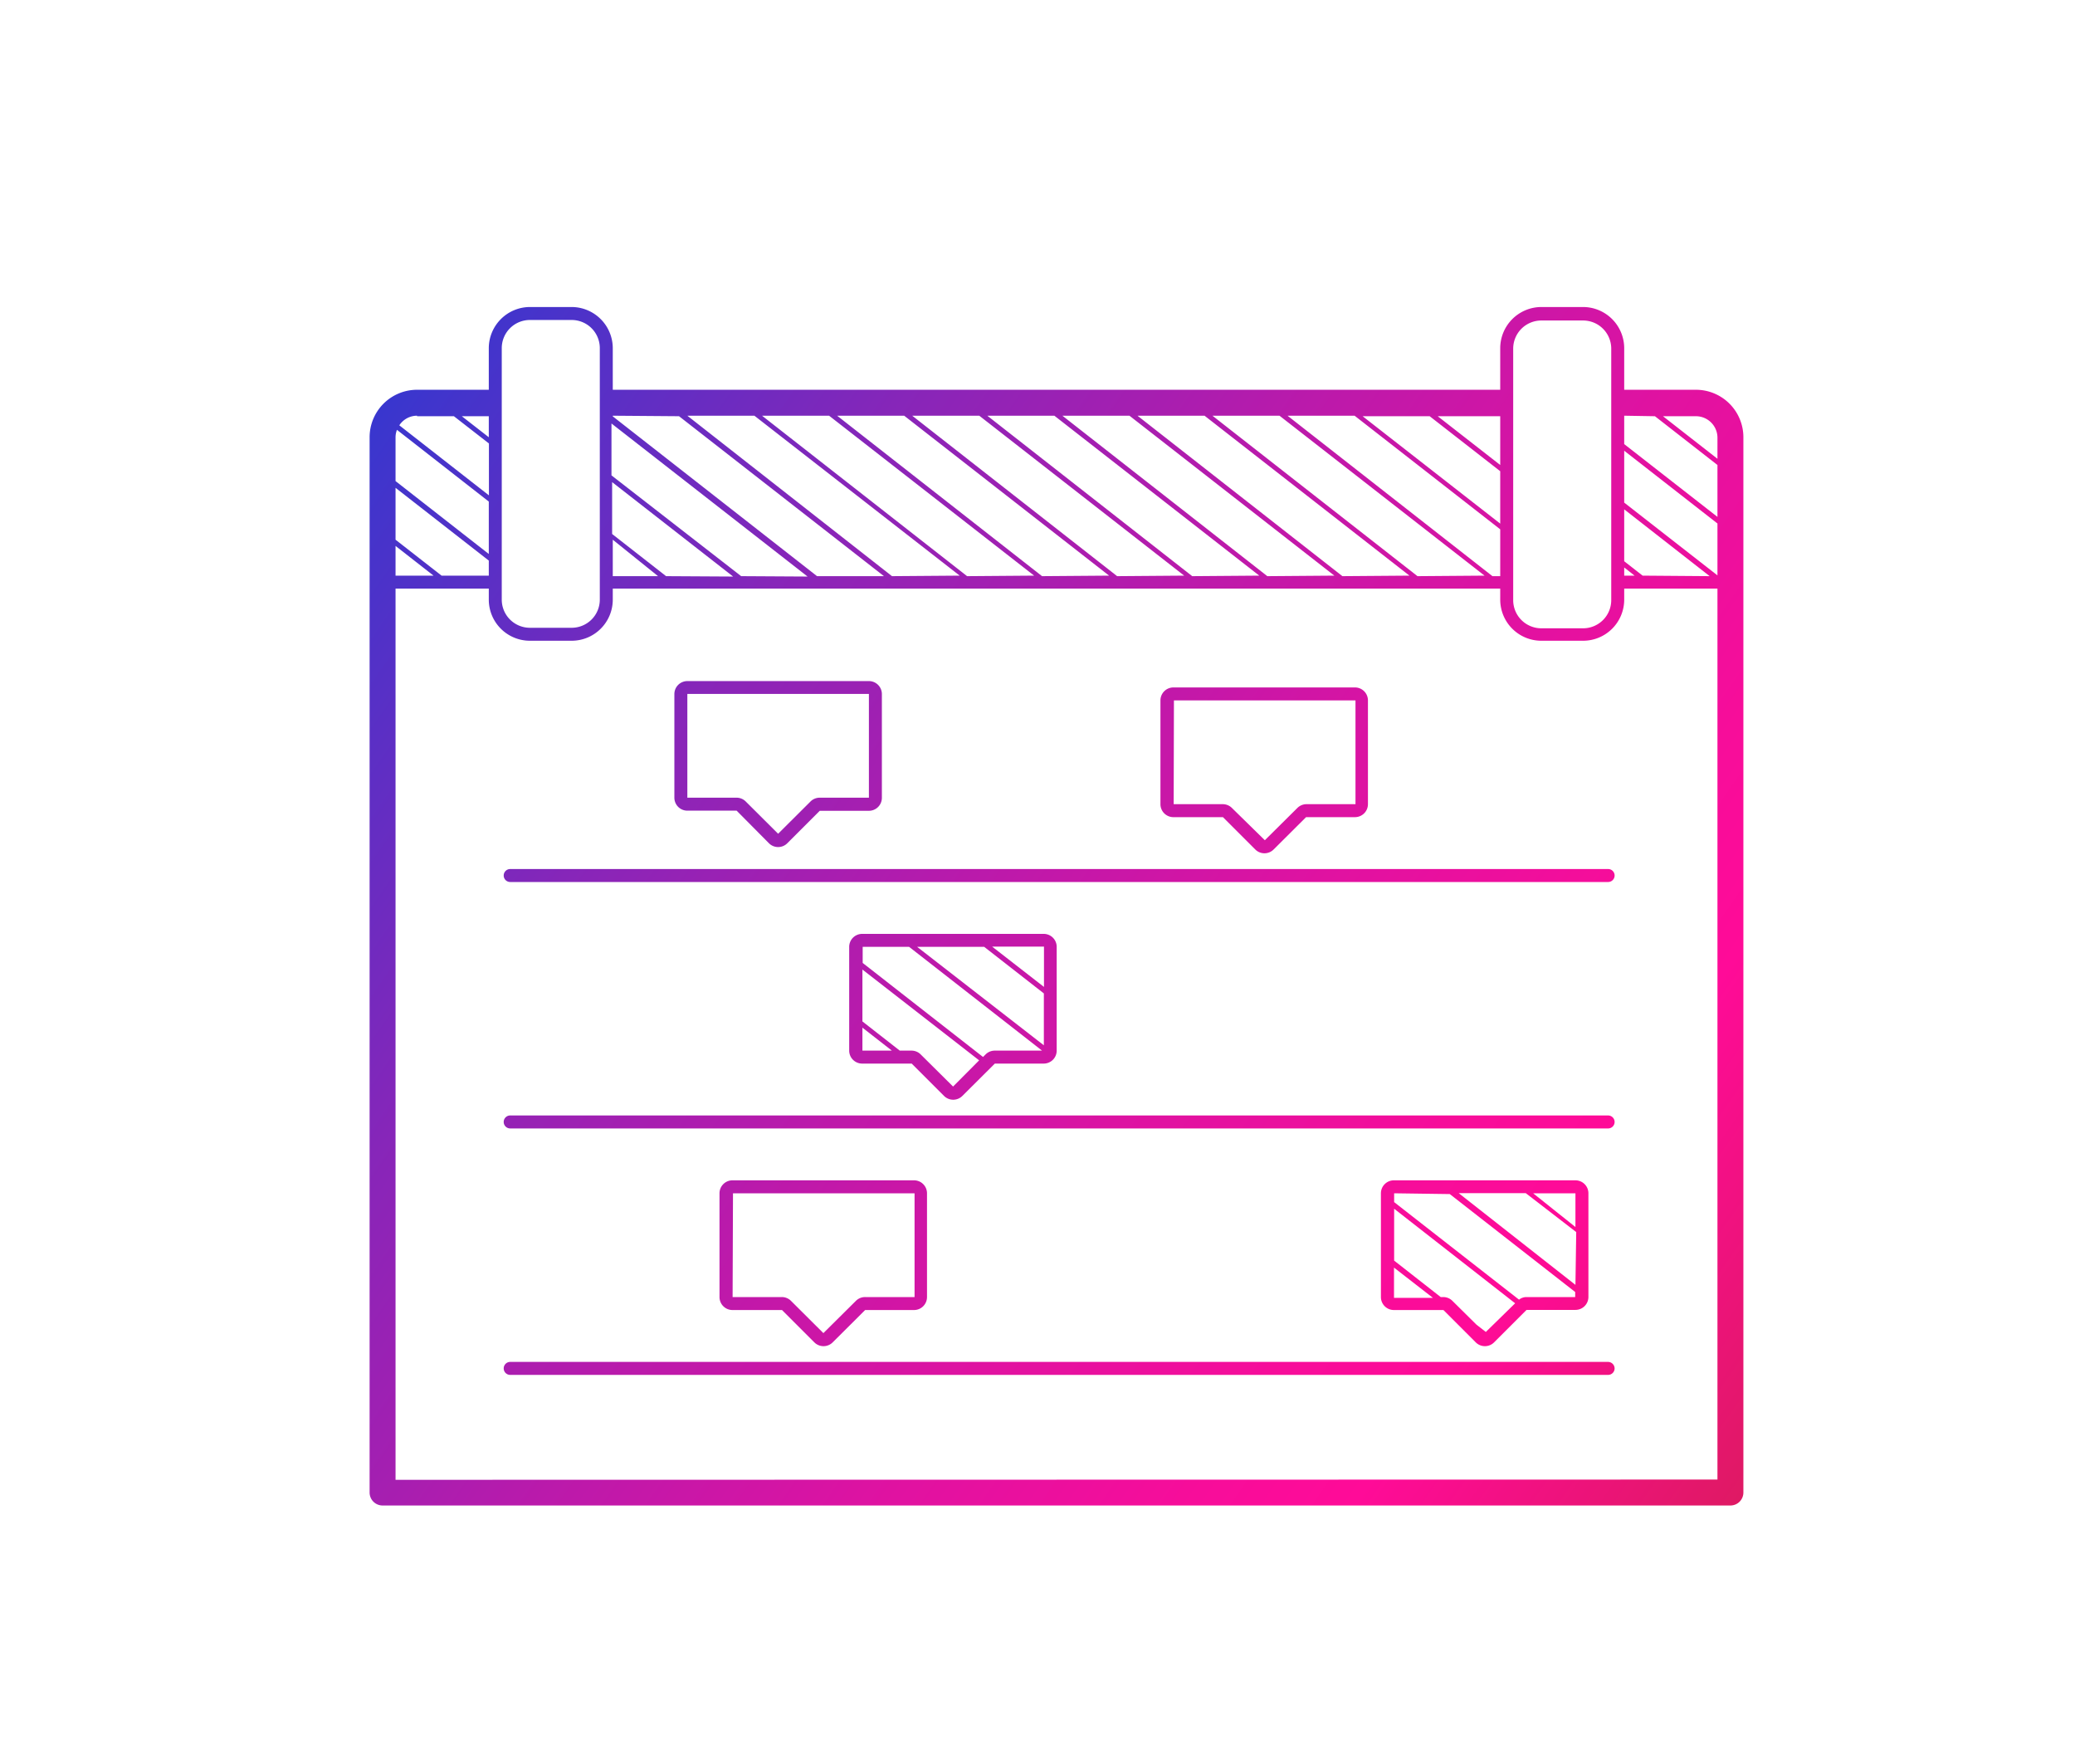
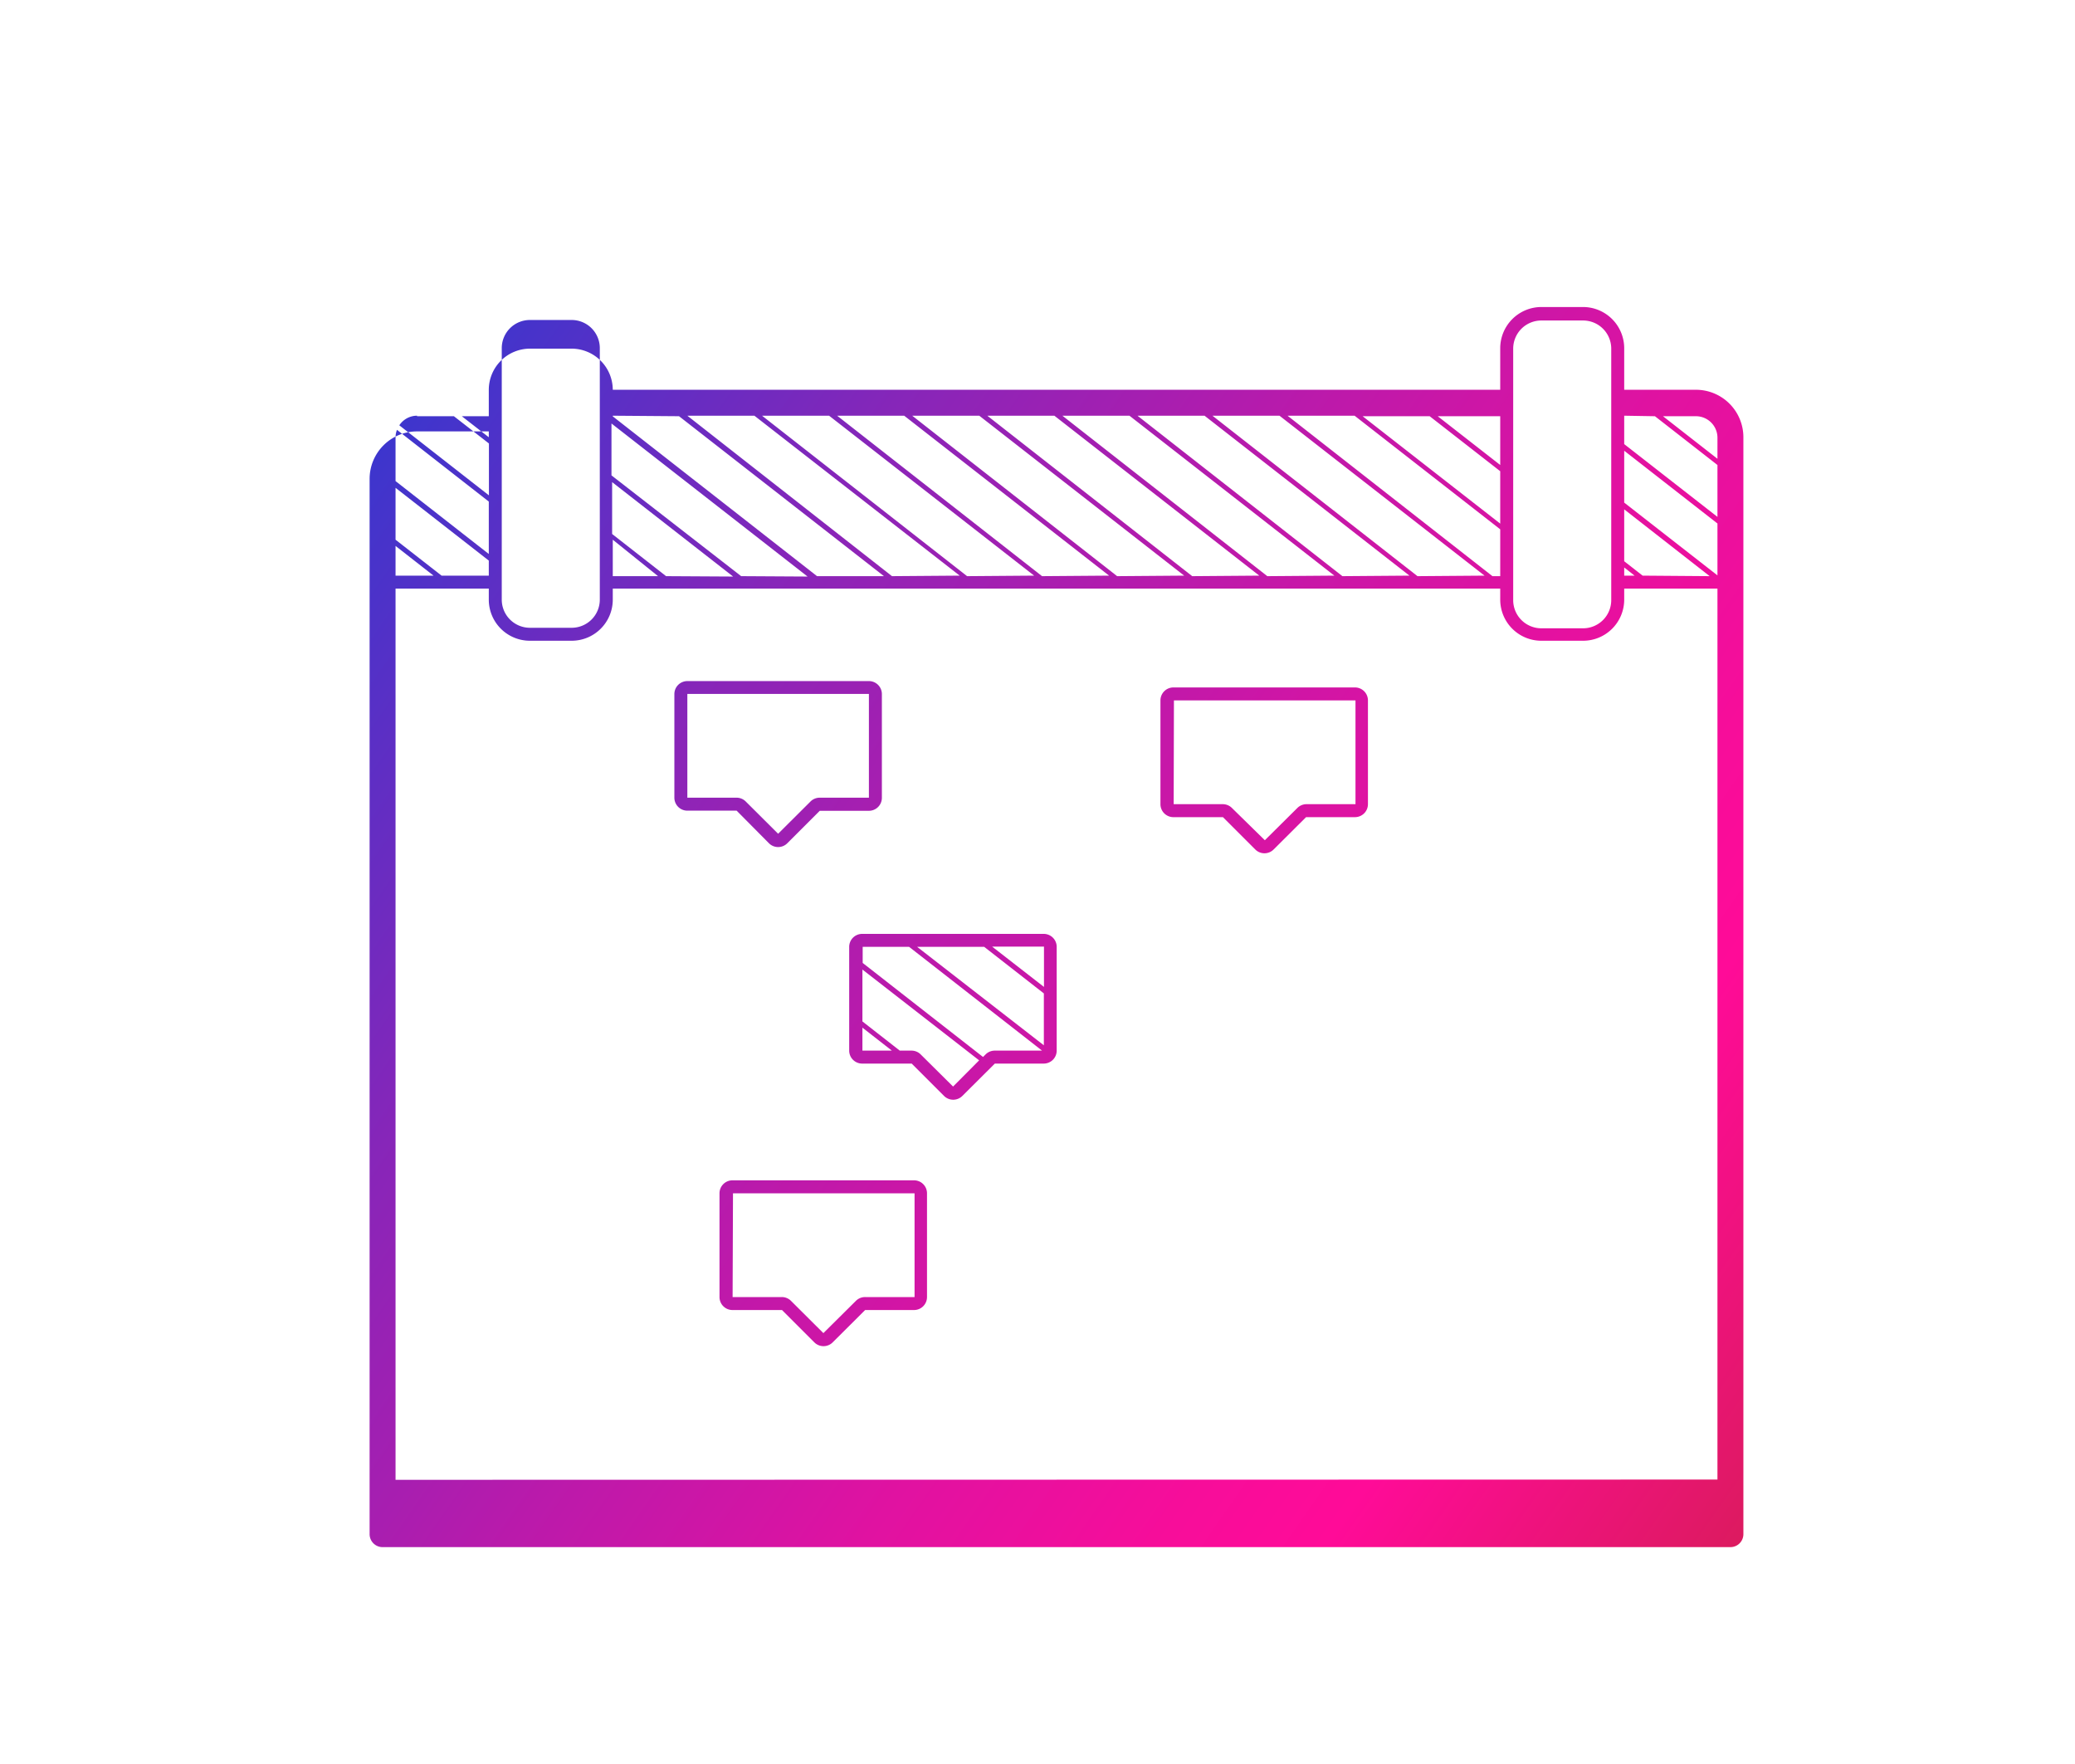
<svg xmlns="http://www.w3.org/2000/svg" xmlns:xlink="http://www.w3.org/1999/xlink" id="Ebene_1" data-name="Ebene 1" viewBox="0 0 160 136">
  <defs>
    <style>.cls-1{fill:url(#Unbenannter_Verlauf_14);}.cls-2{fill:url(#Unbenannter_Verlauf_14-2);}.cls-3{fill:url(#Unbenannter_Verlauf_14-3);}.cls-4{fill:url(#Unbenannter_Verlauf_14-4);}.cls-5{fill:url(#Unbenannter_Verlauf_14-5);}.cls-6{fill:url(#Unbenannter_Verlauf_14-6);}.cls-7{fill:url(#Unbenannter_Verlauf_14-7);}.cls-8{fill:url(#Unbenannter_Verlauf_14-8);}.cls-9{fill:url(#Unbenannter_Verlauf_14-9);}</style>
    <linearGradient id="Unbenannter_Verlauf_14" x1="10.66" y1="24.21" x2="152.1" y2="122.87" gradientUnits="userSpaceOnUse">
      <stop offset="0" stop-color="#0841db" />
      <stop offset="0.14" stop-color="#4434cb" />
      <stop offset="0.3" stop-color="#8626b9" />
      <stop offset="0.45" stop-color="#ba1aab" />
      <stop offset="0.58" stop-color="#e012a1" />
      <stop offset="0.69" stop-color="#f70d9a" />
      <stop offset="0.75" stop-color="#ff0b98" />
      <stop offset="1" stop-color="#c6243b" />
    </linearGradient>
    <linearGradient id="Unbenannter_Verlauf_14-2" x1="13.61" y1="19.98" x2="155.05" y2="118.64" xlink:href="#Unbenannter_Verlauf_14" />
    <linearGradient id="Unbenannter_Verlauf_14-3" x1="4.68" y1="32.78" x2="146.12" y2="131.43" xlink:href="#Unbenannter_Verlauf_14" />
    <linearGradient id="Unbenannter_Verlauf_14-4" x1="-4.24" y1="45.58" x2="137.2" y2="144.23" xlink:href="#Unbenannter_Verlauf_14" />
    <linearGradient id="Unbenannter_Verlauf_14-5" x1="11.19" y1="23.45" x2="152.63" y2="122.11" xlink:href="#Unbenannter_Verlauf_14" />
    <linearGradient id="Unbenannter_Verlauf_14-6" x1="23.23" y1="6.19" x2="164.67" y2="104.85" xlink:href="#Unbenannter_Verlauf_14" />
    <linearGradient id="Unbenannter_Verlauf_14-7" x1="6.46" y1="30.24" x2="147.9" y2="128.89" xlink:href="#Unbenannter_Verlauf_14" />
    <linearGradient id="Unbenannter_Verlauf_14-8" x1="10.96" y1="23.78" x2="152.4" y2="122.44" xlink:href="#Unbenannter_Verlauf_14" />
    <linearGradient id="Unbenannter_Verlauf_14-9" x1="-5.73" y1="47.71" x2="135.71" y2="146.37" xlink:href="#Unbenannter_Verlauf_14" />
  </defs>
-   <path class="cls-1" d="M130.77,30.05h-5.53V26.84a3.18,3.18,0,0,0-3.17-3.17h-3.22a3.18,3.18,0,0,0-3.17,3.17v3.21H47.25V26.84a3.18,3.18,0,0,0-3.17-3.17H40.86a3.18,3.18,0,0,0-3.17,3.17v3.21H32.16a3.66,3.66,0,0,0-3.66,3.66v81.36a1,1,0,0,0,1,1H133.43a1,1,0,0,0,1-1V33.71A3.66,3.66,0,0,0,130.77,30.05Zm-4.11,14.33-1.42-1.11v-4l6.59,5.15Zm-.62,0h-.8v-.63Zm-.8-5.63v-4l7.19,5.61v4Zm7.19-5v1.62l-4.2-3.28h2.54A1.66,1.66,0,0,1,132.43,33.71Zm-4.82-1.66,4.82,3.76v4l-7.19-5.61V32.05Zm-10.93-5.21a2.17,2.17,0,0,1,2.17-2.17h3.22a2.17,2.17,0,0,1,2.17,2.17v19.4a2.17,2.17,0,0,1-2.17,2.16h-3.22a2.17,2.17,0,0,1-2.17-2.16Zm-1,17.54h-.6L99.28,32.05h5.17l11.23,8.76Zm-46.9,0L53,32.05h5.17L74,44.38Zm5.79,0L58.76,32.05h5.17L79.74,44.38Zm5.78,0L64.55,32.05h5.17l15.8,12.33Zm5.79,0L70.34,32.05h5.17l15.8,12.33Zm5.79,0L76.13,32.05H81.3L97.1,44.38Zm5.79,0L81.92,32.05h5.17l15.8,12.33Zm5.79,0L87.71,32.05h5.17l15.8,12.33Zm5.79,0L93.49,32.05h5.17l15.81,12.33Zm6.38-4.05-10.61-8.28h5.17l5.44,4.24Zm-4.82-8.28h4.82v3.76Zm-58.5,0,15.8,12.33H63L47.25,32.1v-.05Zm-1,12.33-4.16-3.25v-4l9.33,7.28Zm-.62,0H47.25V41.61Zm6.41,0-10-7.77v-4l15.12,11.8ZM38.69,26.84a2.17,2.17,0,0,1,2.17-2.17h3.22a2.17,2.17,0,0,1,2.17,2.17v19.4a2.17,2.17,0,0,1-2.17,2.16H40.86a2.17,2.17,0,0,1-2.17-2.16Zm-1,17.54H34.05L30.5,41.61v-4l7.19,5.61Zm-4.26,0H30.5V42.09Zm4.26-1.67L30.5,37.09V33.71a1.56,1.56,0,0,1,.11-.57l7.08,5.53Zm0-9-2.08-1.62h2.08Zm-5.53-1.62H35l2.7,2.1v4l-6.91-5.4A1.64,1.64,0,0,1,32.16,32.05Zm-1.66,82V45.38h7.19v.86a3.17,3.17,0,0,0,3.17,3.16h3.22a3.17,3.17,0,0,0,3.17-3.16v-.86h68.43v.86a3.17,3.17,0,0,0,3.17,3.16h3.22a3.17,3.17,0,0,0,3.17-3.16v-.86h7.19v68.69Z" />
-   <path class="cls-2" d="M124,67H39.34a.5.5,0,0,0,0,1H124a.5.5,0,0,0,0-1Z" />
-   <path class="cls-3" d="M124,86H39.34a.5.5,0,0,0,0,1H124a.5.5,0,0,0,0-1Z" />
-   <path class="cls-4" d="M124,105H39.34a.5.5,0,0,0-.5.5.5.5,0,0,0,.5.5H124a.5.5,0,0,0,.5-.5A.51.51,0,0,0,124,105Z" />
+   <path class="cls-1" d="M130.77,30.05h-5.53V26.84a3.18,3.18,0,0,0-3.17-3.17h-3.22a3.18,3.18,0,0,0-3.17,3.17v3.21H47.25a3.18,3.18,0,0,0-3.17-3.17H40.86a3.18,3.18,0,0,0-3.17,3.17v3.21H32.16a3.66,3.66,0,0,0-3.66,3.66v81.36a1,1,0,0,0,1,1H133.43a1,1,0,0,0,1-1V33.71A3.66,3.66,0,0,0,130.77,30.05Zm-4.11,14.33-1.42-1.11v-4l6.59,5.15Zm-.62,0h-.8v-.63Zm-.8-5.63v-4l7.19,5.61v4Zm7.19-5v1.62l-4.2-3.28h2.54A1.66,1.66,0,0,1,132.43,33.71Zm-4.82-1.66,4.82,3.76v4l-7.19-5.61V32.05Zm-10.93-5.21a2.17,2.17,0,0,1,2.17-2.17h3.22a2.17,2.17,0,0,1,2.17,2.17v19.4a2.17,2.17,0,0,1-2.17,2.16h-3.22a2.17,2.17,0,0,1-2.17-2.16Zm-1,17.54h-.6L99.28,32.05h5.17l11.23,8.76Zm-46.9,0L53,32.05h5.17L74,44.38Zm5.79,0L58.76,32.05h5.17L79.74,44.38Zm5.78,0L64.55,32.05h5.17l15.8,12.33Zm5.79,0L70.34,32.05h5.17l15.8,12.33Zm5.79,0L76.13,32.05H81.3L97.1,44.38Zm5.79,0L81.92,32.05h5.17l15.8,12.33Zm5.79,0L87.71,32.05h5.17l15.8,12.33Zm5.79,0L93.49,32.05h5.17l15.81,12.33Zm6.38-4.05-10.61-8.28h5.17l5.44,4.24Zm-4.82-8.28h4.82v3.76Zm-58.5,0,15.8,12.33H63L47.25,32.1v-.05Zm-1,12.33-4.16-3.25v-4l9.33,7.28Zm-.62,0H47.25V41.61Zm6.41,0-10-7.77v-4l15.12,11.8ZM38.69,26.84a2.17,2.17,0,0,1,2.17-2.17h3.22a2.17,2.17,0,0,1,2.17,2.17v19.4a2.17,2.17,0,0,1-2.17,2.16H40.86a2.17,2.17,0,0,1-2.17-2.16Zm-1,17.54H34.05L30.5,41.61v-4l7.19,5.61Zm-4.26,0H30.5V42.09Zm4.26-1.67L30.5,37.09V33.71a1.56,1.56,0,0,1,.11-.57l7.08,5.53Zm0-9-2.08-1.62h2.08Zm-5.53-1.62H35l2.7,2.1v4l-6.91-5.4A1.64,1.64,0,0,1,32.16,32.05Zm-1.66,82V45.38h7.19v.86a3.17,3.17,0,0,0,3.17,3.16h3.22a3.17,3.17,0,0,0,3.17-3.16v-.86h68.43v.86a3.17,3.17,0,0,0,3.17,3.16h3.22a3.17,3.17,0,0,0,3.17-3.16v-.86h7.19v68.69Z" />
  <path class="cls-5" d="M53,62.5H56.8L59.28,65a1,1,0,0,0,1.44,0l2.49-2.49H67a1,1,0,0,0,1-1v-8a1,1,0,0,0-1-1H53a1,1,0,0,0-1,1v8A1,1,0,0,0,53,62.5Zm0-9H67l0,0,0,8H63.21a1,1,0,0,0-.72.3L60,64.28,57.51,61.8a1,1,0,0,0-.72-.3l-3.79,0Z" />
  <path class="cls-6" d="M90.52,63H94.3l2.48,2.48a1,1,0,0,0,1.44,0L100.71,63h3.77a1,1,0,0,0,1-1V54a1,1,0,0,0-1-1h-14a1,1,0,0,0-1,1v8A1,1,0,0,0,90.52,63Zm0-9h14l0,0,0,8h-3.77a1,1,0,0,0-.72.3l-2.5,2.48L95,62.3a1,1,0,0,0-.72-.3L90.5,62Z" />
  <path class="cls-7" d="M70.3,82l2.48,2.48a1,1,0,0,0,1.44,0L76.71,82h3.77a1,1,0,0,0,1-1V73a1,1,0,0,0-1-1h-14a1,1,0,0,0-1,1v8a1,1,0,0,0,1,1Zm3.19,1.77L71,81.3a1,1,0,0,0-.72-.3h-.9l-2.88-2.25v-4l9,7ZM70.72,73h5.17l4.6,3.59v4Zm9.78,0v3.09l-4-3.11h4ZM70.1,73l10.25,8H76.71a1,1,0,0,0-.72.3l-.19.19-9.28-7.25V73Zm-3.6,6.23L68.77,81H66.5Z" />
-   <path class="cls-8" d="M111.3,101l2.48,2.48a1,1,0,0,0,1.44,0l2.49-2.49h3.77a1,1,0,0,0,1-1V92a1,1,0,0,0-1-1h-14a1,1,0,0,0-1,1v8a1,1,0,0,0,1,1Zm3.27,1.69-.72-.56L112,100.3a1,1,0,0,0-.72-.3h-.19l-3.59-2.81v-4l9.33,7.29Zm6.91-3.63-9-7.07h5.17l3.89,3Zm0-7v2.54L118.22,92h3.26Zm-9.69,0,9.67,7.55V100h-3.77a.93.93,0,0,0-.56.2l-9.63-7.52V92Zm-4.3,5.67,3,2.33-3,0Z" />
  <path class="cls-9" d="M60.3,101l2.48,2.48a1,1,0,0,0,1.44,0L66.71,101h3.77a1,1,0,0,0,1-1V92a1,1,0,0,0-1-1h-14a1,1,0,0,0-1,1v8a1,1,0,0,0,1,1Zm-3.78-9h14l0,0,0,8H66.71a1,1,0,0,0-.72.3l-2.5,2.48L61,100.3a1,1,0,0,0-.72-.3l-3.79,0Z" />
</svg>